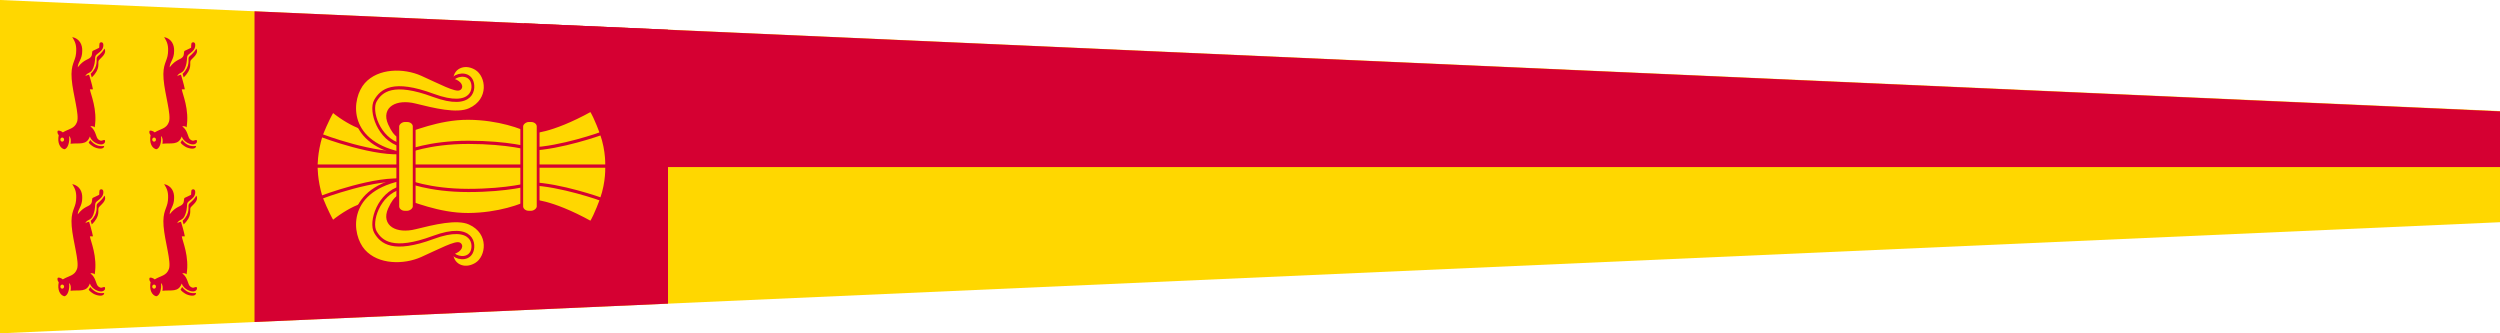
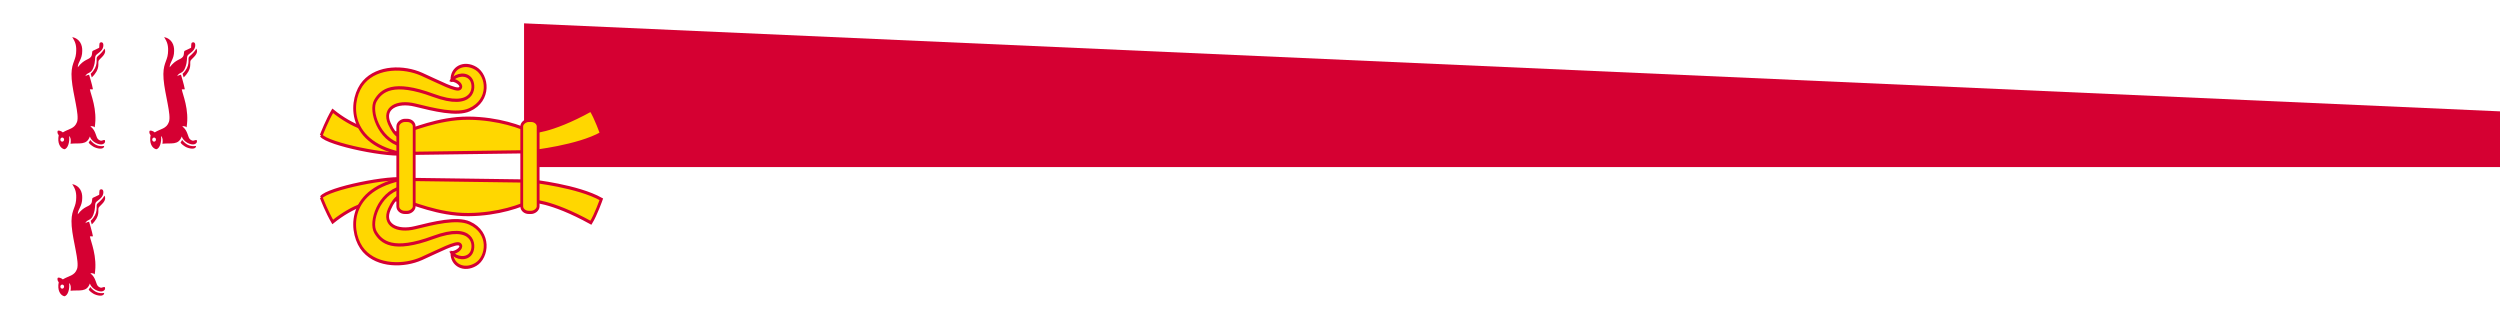
<svg xmlns="http://www.w3.org/2000/svg" xmlns:ns1="http://sodipodi.sourceforge.net/DTD/sodipodi-0.dtd" xmlns:ns2="http://www.inkscape.org/namespaces/inkscape" xmlns:xlink="http://www.w3.org/1999/xlink" height="120" width="900" version="1.1" id="svg12" ns1:docname="svg.svg" ns2:version="1.0.2 (e86c870879, 2021-01-15, custom)">
  <defs id="defs16" />
  <ns1:namedview pagecolor="#ffffff" bordercolor="#666666" borderopacity="1" objecttolerance="10" gridtolerance="10" guidetolerance="10" ns2:pageopacity="0" ns2:pageshadow="2" ns2:window-width="1920" ns2:window-height="1017" id="namedview14" showgrid="false" ns2:zoom="0.48095825" ns2:cx="698.90162" ns2:cy="198.53513" ns2:window-x="-8" ns2:window-y="-4" ns2:window-maximized="1" ns2:current-layer="svg12" />
  <g transform="matrix(1,0,0,-1,-527.14,632.36)" id="g10">
-     <path fill="#ffc726" d="m 527.14,512.36 v 120 l 900,-40 v -40 z" id="path4" ns1:nodetypes="ccccc" style="fill:#ffd700;fill-opacity:1" />
    <path id="path919" d="M 188.922,-6.33 V 45.4 H 900.266 V 25.355 Z" transform="matrix(1,0,0,-1,526.875,617.626)" style="fill:#d50032;fill-opacity:1" />
-     <path id="path941" style="fill:#d50032;fill-opacity:1" d="M 91.889,-10.662 V 101.193 L 240.746,94.578 v -98.625 z" transform="matrix(1,0,0,-1,526.875,617.626)" />
  </g>
  <g id="Vase" transform="matrix(0,-0.294,0.257,0,96.783,128.369)" stroke-width="3.933">
    <g fill="#f9f500" stroke="#e2004a" id="g860">
      <use transform="matrix(-1,0,0,1,465.771,-2.6e-4)" width="468" height="553" fill="#ffd700" stroke="#d50032" stroke-width="3.933" xlink:href="#g5462" id="use849" x="0" y="0" />
      <g id="g5462" transform="translate(0.495)">
        <path d="m 194.481,73.319 c 10.614,8.592 26.555,97.078 22.006,119.822 l -2.105,175.886 c 0,0 -6.085,63.846 -22.259,96.698 0,0 -18.928,-7.584 -28.725,-14.574 27.872,-57.743 26.64,-84.4 26.64,-84.4 -5.56,-12.13 -16.426,-44.855 -16.679,-87.31 -0.253,-42.455 15.668,-81.245 15.668,-87.31 0,0 15.136,-46.181 -24.696,-102.686 12.411,-8.229 26.359,-14.405 30.15,-16.125 z" fill="#ffd700" stroke="#d50032" stroke-width="3.933" id="path851" />
-         <path d="M 232.744,66.376 V 473.086 c 0,0 -18.736,1.509 -40.621,-7.36 0,0 17.944,-57.399 18.954,-98.843 0,0 -8.151,-31.073 -8.151,-87.417 0,-55.838 11.974,-87.417 11.974,-87.417 5.56,-40.723 -20.419,-118.73 -20.419,-118.73 21.5,-7.502 38.263,-6.944 38.263,-6.944 z" fill="#ffd700" stroke="#d50032" stroke-width="3.933" id="path853" />
-         <path d="m 209.891,183.092 c -10.928,-35.19 -57.022,-45.523 -72.328,-33.285 -15.307,12.238 -18.927,46.318 -2.822,82.188 16.03,35.703 14.437,37.911 8.943,43.963 -5.495,6.052 -25.723,2.885 -17.14,-19.467 -14.718,-0.571 -22.905,16.668 -14.193,33.402 8.712,16.734 38.856,21.262 50.7,-8.827 6.988,-17.753 -0.188,-50.431 -5.745,-76.158 -5.538,-25.635 3.832,-45.671 22.665,-36.053 18.461,9.428 15.085,16.137 15.085,16.137 z" fill="#ffd700" stroke="#d50032" stroke-width="3.933" id="path855" />
+         <path d="m 209.891,183.092 c -10.928,-35.19 -57.022,-45.523 -72.328,-33.285 -15.307,12.238 -18.927,46.318 -2.822,82.188 16.03,35.703 14.437,37.911 8.943,43.963 -5.495,6.052 -25.723,2.885 -17.14,-19.467 -14.718,-0.571 -22.905,16.668 -14.193,33.402 8.712,16.734 38.856,21.262 50.7,-8.827 6.988,-17.753 -0.188,-50.431 -5.745,-76.158 -5.538,-25.635 3.832,-45.671 22.665,-36.053 18.461,9.428 15.085,16.137 15.085,16.137 " fill="#ffd700" stroke="#d50032" stroke-width="3.933" id="path855" />
        <path d="m 216.349,183.277 c -14.991,-76.545 -68.106,-69.738 -87.335,-50.183 -19.229,19.555 -19.14,56.203 -9.432,81.021 9.708,24.817 20.722,48.284 17.489,53.241 -3.234,4.957 -9.505,-2.744 -10.528,-10.865 -6.605,5.581 -9.038,21.23 0.147,27.185 9.184,5.955 36.971,3.151 18.705,-53.352 -18.265,-56.503 -5.795,-72.779 6.498,-80.98 12.294,-8.201 47.147,4.506 54.428,35.351 z" fill="#ffd700" stroke="#d50032" stroke-width="3.933" id="path857" />
      </g>
    </g>
    <rect x="176.567" y="354.264" width="112.637" height="22.972" rx="7.402" ry="9.78" fill="#ffd700" stroke="#d50032" id="rect862" />
    <rect x="176.567" y="180.63" width="112.637" height="22.972" rx="7.402" ry="9.78" fill="#ffd700" stroke="#d50032" id="rect864" />
  </g>
  <g id="g1050" transform="translate(0.122,18.128)">
    <path id="path5310" d="m 20.57,82.311 c -0.015,0.35 0.116,0.763 0.448,1.143 -0.571,2.882 0.526,4.698 2.021,5.085 1.285,-0.21 2,-2.684 1.726,-4.777 0.729,0.652 0.659,2.065 0.494,2.782 3.2,-0.351 5.785,0.666 6.97,-2.612 0.626,2.051 3.496,3.264 4.685,2.753 1.189,-0.511 0.696,-1.453 0.696,-1.453 -1.02,-0.126 -1.038,0.677 -2.271,-0.18 -1.056,-0.733 -0.756,-3.181 -2.93,-4.765 0,0 0.937,-0.281 1.557,0.358 1.074,-6.383 -1.472,-11.954 -1.725,-13.68 l 1.098,-0.022 c -0.3,-1.764 -1.39,-5.255 -1.39,-5.255 0,0 -0.843,0.152 -1.365,0.542 0.727,-1.579 2.05,-0.699 2.917,-3.13 0.867,-2.43 0.427,-3.296 0.785,-4.192 0.298,-0.748 2.447,-1.543 2.751,-3.267 0.309,-1.772 -0.716,-1.746 -1.125,-1.503 -0.409,0.243 -0.22,1.675 -0.334,1.865 -0.995,0.514 -1.668,0.796 -2.222,1.056 -0.554,0.26 -0.088,1.348 -0.717,2.186 -0.874,1.165 -2.458,0.795 -4.765,3.785 0.074,-2.037 1.61,-2.813 1.608,-5.891 0.078,-2.144 -0.831,-4.372 -3.594,-5.006 1.137,1.818 1.634,3.069 1.37,5.943 -0.264,2.874 -2.001,3.751 -1.569,9.202 0.431,5.451 2.838,12.893 1.927,15.416 -0.91,2.523 -2.951,2.415 -5.112,3.766 -0.598,-0.551 -1.732,-0.878 -1.877,-0.478 -0.036,0.1 -0.054,0.211 -0.059,0.328 z m 1.034,2.717 c 0.015,-0.406 0.328,-0.722 0.699,-0.708 0.371,0.014 0.66,0.351 0.645,0.757 -0.015,0.406 -0.328,0.727 -0.699,0.714 -0.371,-0.014 -0.66,-0.357 -0.645,-0.763 z m 10.92,-23.666 0.401,1.3 c 3.306,-3.172 2.019,-5.117 2.487,-6.058 0.716,-1.039 3.092,-2.418 2.069,-4.31 -1.05,1.89 -2.412,2.55 -2.723,3.143 -0.39,0.742 0.75,3.068 -2.235,5.925 z m -0.728,24.789 c 0,0 0.334,0.612 1.63,1.408 1.296,0.795 3.908,1.28 3.95,-0.214 -1.818,0.277 -3.479,-0.234 -5.002,-2.156 z" fill="#d50032" style="stroke-width:0.232" />
    <path id="path1040" d="m 20.57,29.383 c -0.015,0.35 0.116,0.763 0.448,1.143 -0.571,2.882 0.526,4.698 2.021,5.085 1.285,-0.21 2,-2.684 1.726,-4.777 0.729,0.652 0.659,2.065 0.494,2.782 3.2,-0.351 5.785,0.666 6.97,-2.612 0.626,2.051 3.496,3.264 4.685,2.753 1.189,-0.511 0.696,-1.453 0.696,-1.453 -1.02,-0.126 -1.038,0.677 -2.271,-0.18 -1.056,-0.733 -0.756,-3.181 -2.93,-4.765 0,0 0.937,-0.281 1.557,0.358 1.074,-6.383 -1.472,-11.954 -1.725,-13.68 l 1.098,-0.022 c -0.3,-1.764 -1.39,-5.255 -1.39,-5.255 0,0 -0.843,0.152 -1.365,0.542 0.727,-1.579 2.05,-0.699 2.917,-3.13 0.867,-2.43 0.427,-3.296 0.785,-4.192 0.298,-0.748 2.447,-1.543 2.751,-3.267 0.309,-1.772 -0.716,-1.746 -1.125,-1.503 -0.409,0.243 -0.22,1.675 -0.334,1.865 -0.995,0.514 -1.668,0.796 -2.222,1.056 -0.554,0.26 -0.088,1.348 -0.717,2.186 -0.874,1.165 -2.458,0.795 -4.765,3.785 0.074,-2.037 1.61,-2.813 1.608,-5.891 0.078,-2.144 -0.831,-4.372 -3.594,-5.006 1.137,1.818 1.634,3.069 1.37,5.943 -0.264,2.874 -2.001,3.751 -1.569,9.202 0.431,5.451 2.838,12.893 1.927,15.416 -0.91,2.523 -2.951,2.415 -5.112,3.766 -0.598,-0.551 -1.732,-0.878 -1.877,-0.478 -0.036,0.1 -0.054,0.211 -0.059,0.328 z m 1.034,2.717 c 0.015,-0.406 0.328,-0.722 0.699,-0.708 0.371,0.014 0.66,0.351 0.645,0.757 -0.015,0.406 -0.328,0.727 -0.699,0.714 -0.371,-0.014 -0.66,-0.357 -0.645,-0.763 z M 32.523,8.434 32.924,9.734 c 3.306,-3.172 2.019,-5.117 2.487,-6.058 0.716,-1.039 3.092,-2.418 2.069,-4.31 -1.05,1.89 -2.412,2.55 -2.723,3.143 -0.39,0.742 0.75,3.068 -2.235,5.925 z M 31.795,33.223 c 0,0 0.334,0.612 1.63,1.408 1.296,0.795 3.908,1.28 3.95,-0.214 -1.818,0.277 -3.479,-0.234 -5.002,-2.156 z" fill="#d50032" style="stroke-width:0.232" />
-     <path id="path1042" d="m 53.649,82.311 c -0.015,0.35 0.116,0.763 0.448,1.143 -0.571,2.882 0.526,4.698 2.021,5.085 1.285,-0.21 2,-2.684 1.726,-4.777 0.729,0.652 0.659,2.065 0.494,2.782 3.2,-0.351 5.785,0.666 6.97,-2.612 0.626,2.051 3.496,3.264 4.685,2.753 1.189,-0.511 0.696,-1.453 0.696,-1.453 -1.02,-0.126 -1.038,0.677 -2.271,-0.18 -1.056,-0.733 -0.756,-3.181 -2.93,-4.765 0,0 0.937,-0.281 1.557,0.358 1.074,-6.383 -1.472,-11.954 -1.725,-13.68 l 1.098,-0.022 c -0.3,-1.764 -1.39,-5.255 -1.39,-5.255 0,0 -0.843,0.152 -1.365,0.542 0.727,-1.579 2.05,-0.699 2.917,-3.13 0.867,-2.43 0.427,-3.296 0.785,-4.192 0.298,-0.748 2.447,-1.543 2.751,-3.267 0.309,-1.772 -0.716,-1.746 -1.125,-1.503 -0.409,0.243 -0.22,1.675 -0.334,1.865 -0.995,0.514 -1.668,0.796 -2.222,1.056 -0.554,0.26 -0.088,1.348 -0.717,2.186 -0.874,1.165 -2.458,0.795 -4.765,3.785 0.074,-2.037 1.61,-2.813 1.608,-5.891 0.078,-2.144 -0.831,-4.372 -3.594,-5.006 1.137,1.818 1.634,3.069 1.37,5.943 -0.264,2.874 -2.001,3.751 -1.569,9.202 0.431,5.451 2.838,12.893 1.927,15.416 -0.91,2.523 -2.951,2.415 -5.112,3.766 -0.598,-0.551 -1.732,-0.878 -1.877,-0.478 -0.036,0.1 -0.054,0.211 -0.059,0.328 z m 1.034,2.717 c 0.015,-0.406 0.328,-0.722 0.699,-0.708 0.371,0.014 0.66,0.351 0.645,0.757 -0.015,0.406 -0.328,0.727 -0.699,0.714 -0.371,-0.014 -0.66,-0.357 -0.645,-0.763 z m 10.92,-23.666 0.401,1.3 c 3.306,-3.172 2.019,-5.117 2.487,-6.058 0.716,-1.039 3.092,-2.418 2.069,-4.31 -1.05,1.89 -2.412,2.55 -2.723,3.143 -0.39,0.742 0.75,3.068 -2.235,5.925 z m -0.728,24.789 c 0,0 0.334,0.612 1.63,1.408 1.296,0.795 3.908,1.28 3.95,-0.214 -1.818,0.277 -3.479,-0.234 -5.002,-2.156 z" fill="#d50032" style="stroke-width:0.232" />
    <path id="path1044" d="m 53.649,29.383 c -0.015,0.35 0.116,0.763 0.448,1.143 -0.571,2.882 0.526,4.698 2.021,5.085 1.285,-0.21 2,-2.684 1.726,-4.777 0.729,0.652 0.659,2.065 0.494,2.782 3.2,-0.351 5.785,0.666 6.97,-2.612 0.626,2.051 3.496,3.264 4.685,2.753 1.189,-0.511 0.696,-1.453 0.696,-1.453 -1.02,-0.126 -1.038,0.677 -2.271,-0.18 -1.056,-0.733 -0.756,-3.181 -2.93,-4.765 0,0 0.937,-0.281 1.557,0.358 1.074,-6.383 -1.472,-11.954 -1.725,-13.68 l 1.098,-0.022 c -0.3,-1.764 -1.39,-5.255 -1.39,-5.255 0,0 -0.843,0.152 -1.365,0.542 0.727,-1.579 2.05,-0.699 2.917,-3.13 0.867,-2.43 0.427,-3.296 0.785,-4.192 0.298,-0.748 2.447,-1.543 2.751,-3.267 0.309,-1.772 -0.716,-1.746 -1.125,-1.503 -0.409,0.243 -0.22,1.675 -0.334,1.865 -0.995,0.514 -1.668,0.796 -2.222,1.056 -0.554,0.26 -0.088,1.348 -0.717,2.186 -0.874,1.165 -2.458,0.795 -4.765,3.785 0.074,-2.037 1.61,-2.813 1.608,-5.891 0.078,-2.144 -0.831,-4.372 -3.594,-5.006 1.137,1.818 1.634,3.069 1.37,5.943 -0.264,2.874 -2.001,3.751 -1.569,9.202 0.431,5.451 2.838,12.893 1.927,15.416 -0.91,2.523 -2.951,2.415 -5.112,3.766 -0.598,-0.551 -1.732,-0.878 -1.877,-0.478 -0.036,0.1 -0.054,0.211 -0.059,0.328 z m 1.034,2.717 c 0.015,-0.406 0.328,-0.722 0.699,-0.708 0.371,0.014 0.66,0.351 0.645,0.757 -0.015,0.406 -0.328,0.727 -0.699,0.714 -0.371,-0.014 -0.66,-0.357 -0.645,-0.763 z M 65.603,8.434 66.004,9.734 c 3.306,-3.172 2.019,-5.117 2.487,-6.058 0.716,-1.039 3.092,-2.418 2.069,-4.31 -1.05,1.89 -2.412,2.55 -2.723,3.143 -0.39,0.742 0.75,3.068 -2.235,5.925 z M 64.874,33.223 c 0,0 0.334,0.612 1.63,1.408 1.296,0.795 3.908,1.28 3.95,-0.214 -1.818,0.277 -3.479,-0.234 -5.002,-2.156 z" fill="#d50032" style="stroke-width:0.232" />
  </g>
</svg>